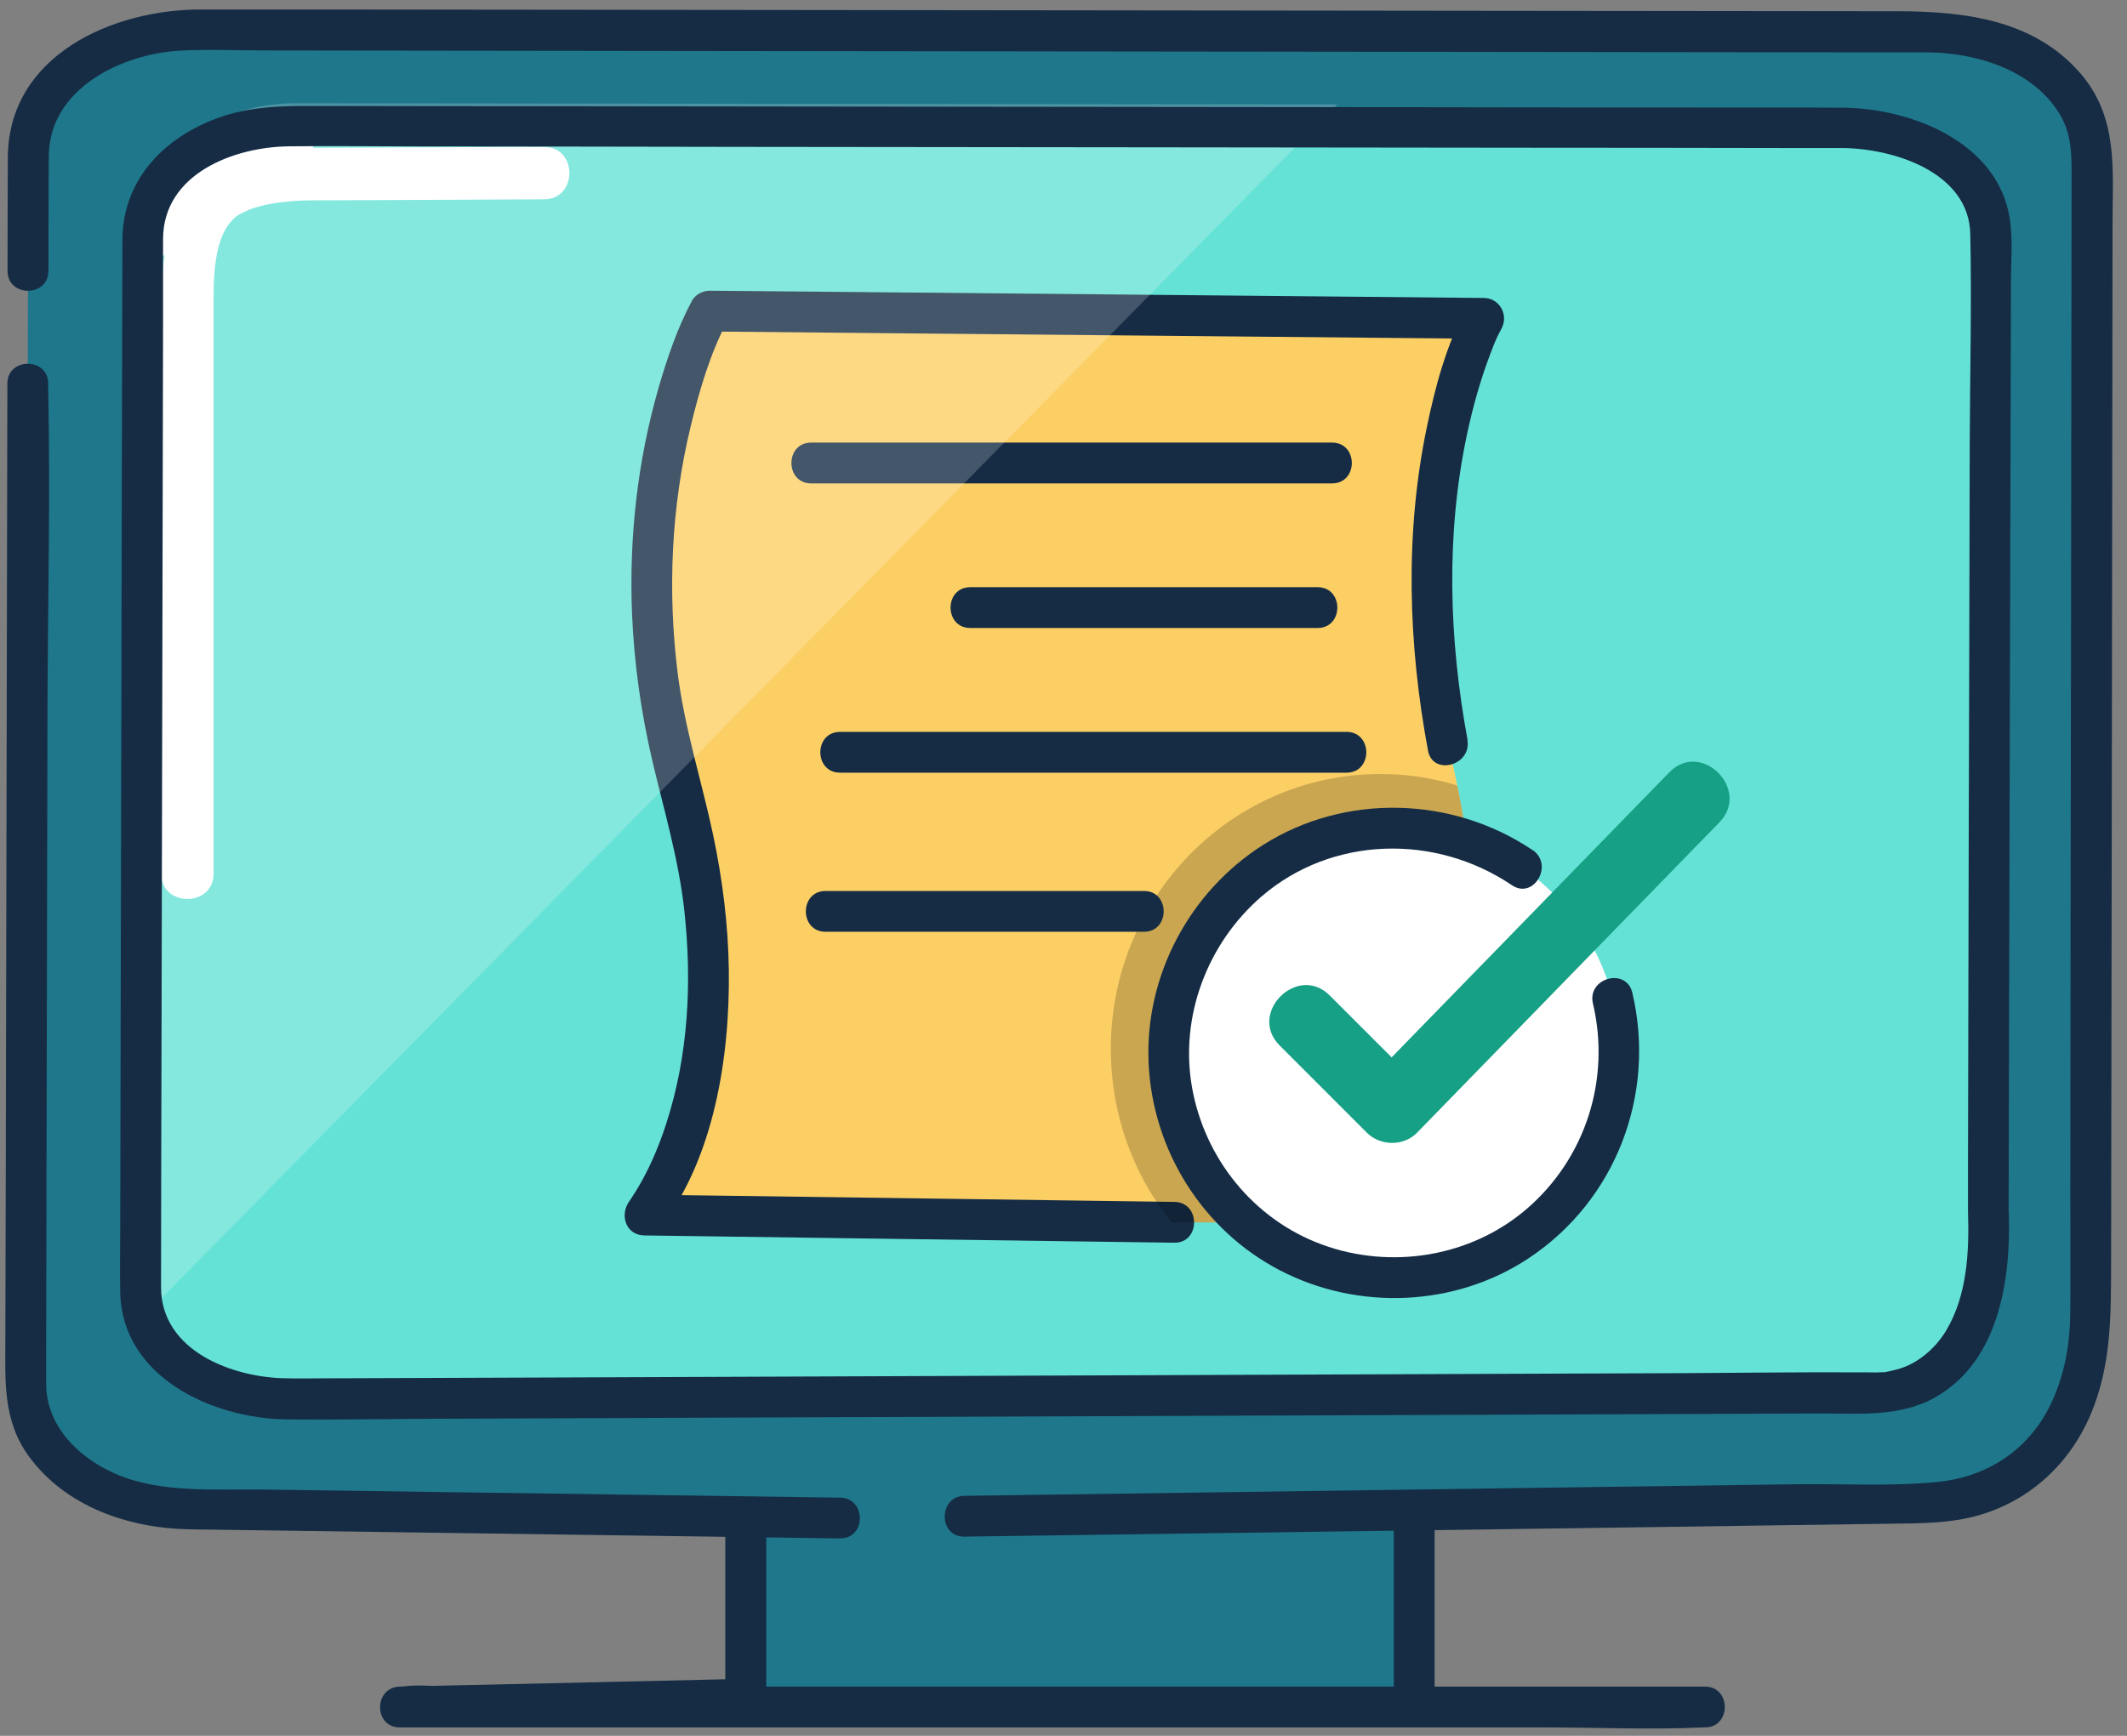
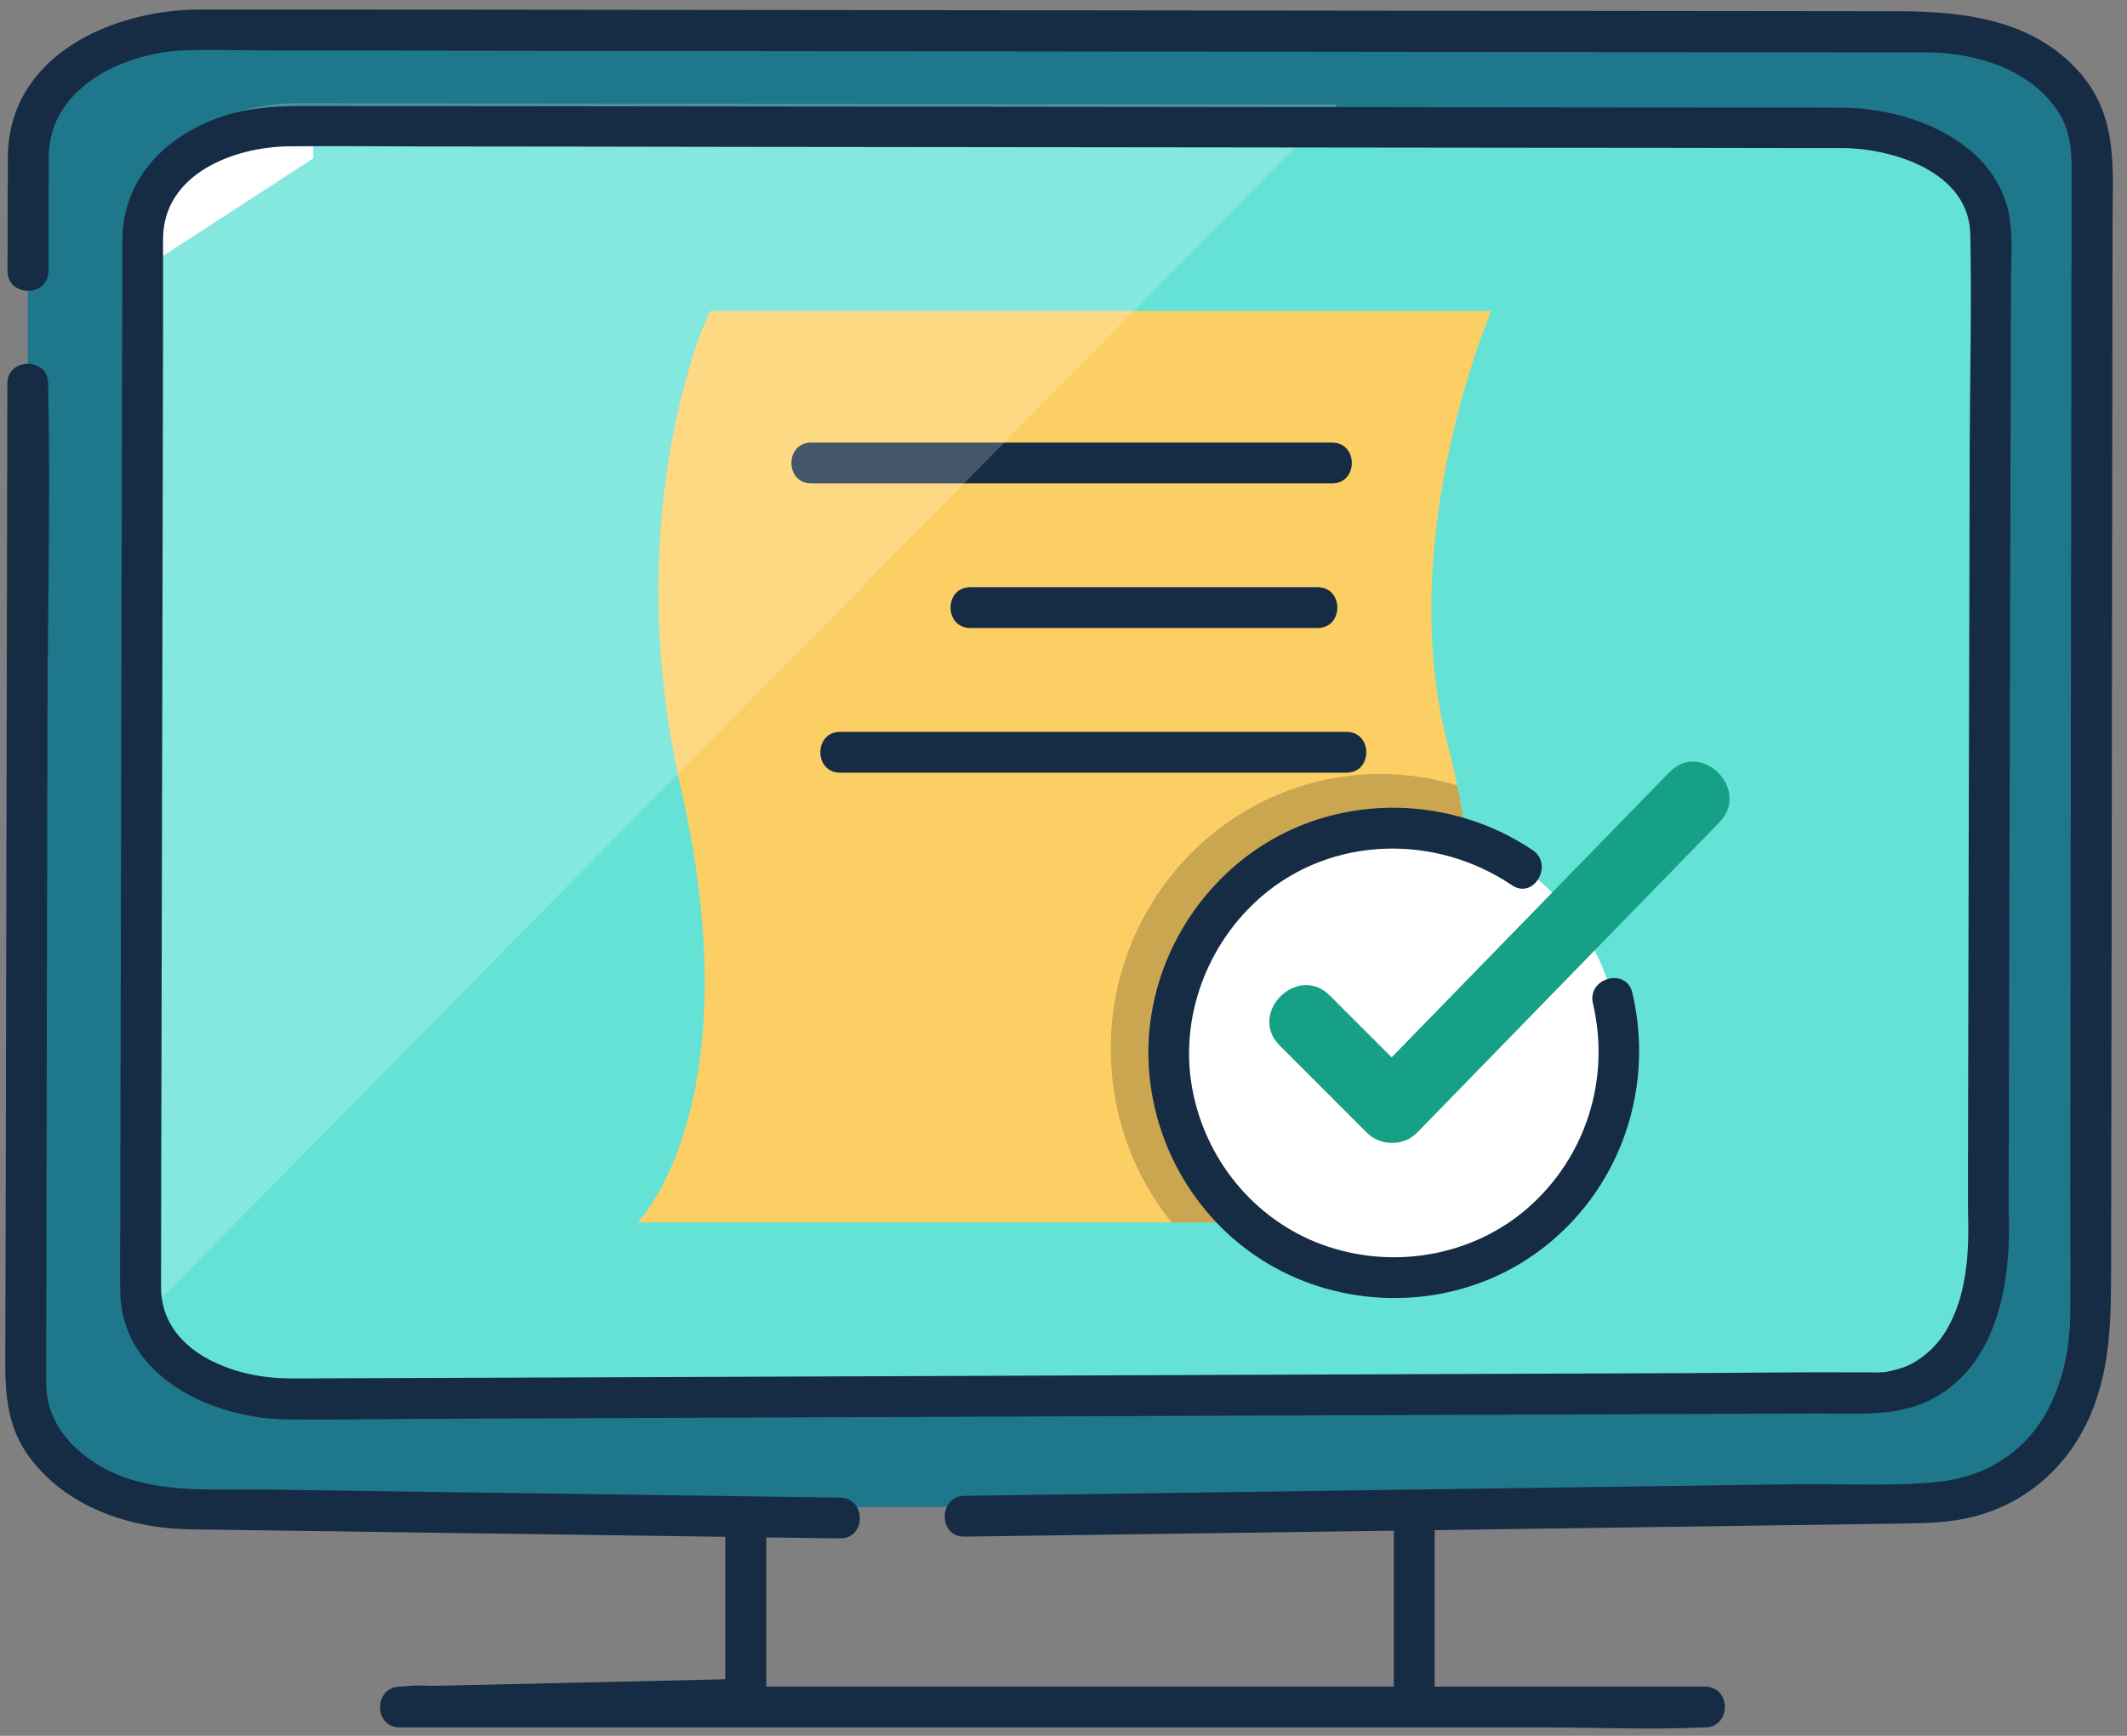
<svg xmlns="http://www.w3.org/2000/svg" width="98" height="80" viewBox="0 0 98 80" fill="none">
  <rect x="0" y="0" width="98" height="80" fill="#808080" stroke="none" />
  <g id="Ø«Ø¨Øª">
-     <path id="c47" d="M65.519 65.266H34.359V78.306H65.519V65.266Z" fill="#1F778B" />
+     <path id="c47" d="M65.519 65.266V78.306H65.519V65.266Z" fill="#1F778B" />
    <path id="c47_2" d="M33.419 67.078V78.311L34.359 77.371C29.719 77.478 25.073 77.585 20.433 77.685C19.759 77.698 19.093 77.718 18.419 77.731C17.213 77.758 17.206 79.611 18.419 79.611H71.139C73.573 79.611 76.033 79.725 78.459 79.611C78.493 79.611 78.526 79.611 78.559 79.611C79.772 79.611 79.772 77.731 78.559 77.731H20.879C20.126 77.731 19.273 77.618 18.526 77.731C18.493 77.731 18.459 77.731 18.426 77.731V79.611C23.066 79.505 27.713 79.398 32.353 79.298C33.026 79.285 33.693 79.265 34.366 79.251C34.873 79.238 35.306 78.831 35.306 78.311V67.078C35.306 65.865 33.426 65.865 33.426 67.078H33.419Z" fill="#152C44" />
    <path id="c47_3" d="M88.94 69.319C93.106 69.319 96.48 66.779 96.48 63.652L96.386 7.146C96.386 4.019 93.02 1.479 88.853 1.472L8.853 1.379C4.686 1.379 1.306 3.906 1.3 7.032L1.18 63.879C1.18 67.006 4.546 69.546 8.713 69.552L88.94 69.319Z" fill="#1F778B" />
    <path id="c47_4" d="M91.169 59.97C91.169 62.71 87.976 64.27 84.249 64.27L13.522 65.263C10.182 65.263 7.416 63.47 6.882 61.123C6.836 60.943 6.809 60.757 6.796 60.563V60.55C6.796 60.47 6.789 60.377 6.789 60.29V57.303L6.902 10.437V10.397C6.936 7.67 9.949 5.47 13.656 5.477L61.622 5.53H62.009L85.162 5.55C88.889 5.557 91.896 7.783 91.896 10.523L91.169 59.963V59.97Z" fill="#65E2D6" />
-     <path id="c47_5" d="M25.073 6.766C21.84 6.779 18.613 6.792 15.38 6.806C13.88 6.806 12.34 6.806 10.9 7.306C8.573 8.106 7.72 10.092 7.5 12.399C7.28 14.706 7.427 17.319 7.427 19.746V40.266C7.427 41.819 9.84 41.819 9.84 40.266V21.799C9.84 19.292 9.84 16.786 9.84 14.286C9.84 12.832 9.807 10.846 10.88 9.979C10.993 9.886 11.434 9.666 11.68 9.592C12.194 9.426 12.733 9.332 13.267 9.286C13.733 9.239 14.187 9.232 14.653 9.232C18.127 9.219 21.593 9.206 25.067 9.186C26.62 9.186 26.627 6.766 25.067 6.772L25.073 6.766Z" fill="white" />
    <path id="c47_6" d="M7.188 12.004V8.384L11.534 6.211H14.434V7.298L7.188 12.004Z" fill="white" />
    <path id="c47_7" d="M0.34 17.682C0.334 21.962 0.32 26.249 0.314 30.529C0.3 38.189 0.28 45.856 0.267 53.516L0.247 61.662C0.247 63.582 0.107 65.429 1.314 67.096C3.007 69.436 5.92 70.429 8.714 70.482C9.2 70.489 9.687 70.496 10.174 70.502L19.274 70.629L38.327 70.896H38.707C39.92 70.916 39.92 69.036 38.707 69.022C33.321 68.949 27.934 68.869 22.547 68.796C19.087 68.749 15.62 68.696 12.161 68.649C9.92 68.616 7.4 68.836 5.314 67.922C3.627 67.182 2.154 65.749 2.127 63.816C2.127 63.356 2.127 62.896 2.127 62.429L2.14 55.229C2.154 47.769 2.174 40.302 2.187 32.842C2.2 27.869 2.327 22.889 2.22 17.916C2.22 17.836 2.22 17.756 2.22 17.676C2.22 16.462 0.34 16.462 0.34 17.676V17.682Z" fill="#152C44" />
    <path id="c47_8" d="M2.234 12.498C2.234 10.724 2.234 8.958 2.248 7.184C2.274 4.084 5.608 2.471 8.334 2.331C9.554 2.271 10.788 2.318 12.014 2.324C19.041 2.331 26.061 2.338 33.088 2.351C42.714 2.364 52.348 2.371 61.974 2.384C69.454 2.391 76.934 2.404 84.414 2.411C85.868 2.411 87.314 2.411 88.768 2.411C91.008 2.424 93.601 3.191 94.861 5.198C95.394 6.051 95.448 6.924 95.448 7.878L95.421 29.118C95.408 37.744 95.394 46.378 95.388 55.004C95.388 56.778 95.401 58.544 95.388 60.318C95.388 61.798 95.174 63.224 94.528 64.624C93.534 66.771 91.628 68.058 89.281 68.298C87.148 68.511 84.908 68.378 82.768 68.404C78.581 68.464 74.394 68.518 70.208 68.578C62.101 68.691 54.001 68.804 45.894 68.918C45.408 68.924 44.921 68.931 44.434 68.938C43.228 68.958 43.221 70.838 44.434 70.818C50.868 70.731 57.308 70.638 63.741 70.551C71.501 70.444 79.261 70.338 87.021 70.224C88.421 70.204 89.814 70.224 91.181 69.831C93.548 69.144 95.361 67.451 96.321 65.198C97.281 62.944 97.261 60.631 97.268 58.251C97.281 50.811 97.288 43.364 97.301 35.924C97.314 27.371 97.321 18.824 97.334 10.271C97.334 7.811 97.608 5.431 95.868 3.398C93.728 0.904 90.508 0.524 87.441 0.518C81.101 0.511 74.761 0.504 68.421 0.498C58.708 0.484 48.994 0.478 39.281 0.464C31.148 0.458 23.014 0.444 14.881 0.438H9.288C5.194 0.424 0.394 2.544 0.361 7.244C0.348 8.991 0.354 10.744 0.348 12.491C0.348 13.704 2.228 13.704 2.228 12.491L2.234 12.498Z" fill="#152C44" />
    <path id="c47_9" d="M66.099 78.31C66.099 76.043 66.099 73.77 66.099 71.503V70.523C66.099 69.31 64.219 69.31 64.219 70.523C64.219 72.79 64.219 75.063 64.219 77.33V78.31C64.219 79.523 66.099 79.523 66.099 78.31Z" fill="#152C44" />
    <path id="c47_10" d="M67.142 36.196C69.588 47.909 65.375 56.336 65.375 56.336H29.375C29.375 56.336 34.708 51.003 31.375 36.336C28.415 23.316 32.708 14.336 32.708 14.336H68.708C68.708 14.336 64.195 24.796 66.708 34.336C66.875 34.963 67.022 35.589 67.142 36.196Z" fill="#FCCF65" />
-     <path id="c47_11" d="M67.614 34.085C66.76 29.465 66.607 24.652 67.587 20.038C67.854 18.778 68.2 17.532 68.66 16.325C68.847 15.838 68.9 15.665 69.18 15.145C69.52 14.518 69.094 13.738 68.367 13.732C64.354 13.692 60.347 13.658 56.334 13.618C49.934 13.558 43.534 13.498 37.134 13.438C35.654 13.425 34.174 13.412 32.694 13.398C32.374 13.398 32.034 13.578 31.88 13.865C31.207 15.118 30.734 16.525 30.34 17.885C29.374 21.238 28.98 24.778 29.12 28.265C29.214 30.552 29.534 32.832 30.054 35.052C30.574 37.272 31.28 39.625 31.534 42.005C31.887 45.272 31.72 48.612 30.707 51.752C30.4 52.705 30.027 53.612 29.54 54.485C29.394 54.745 29.24 54.998 29.074 55.245C29.007 55.352 28.727 55.705 29.02 55.332C28.534 55.945 28.807 56.925 29.687 56.938C36.814 57.038 43.94 57.132 51.067 57.232C52.08 57.245 53.094 57.258 54.107 57.272C55.32 57.285 55.32 55.405 54.107 55.392C46.98 55.292 39.854 55.198 32.727 55.098C31.714 55.085 30.7 55.072 29.687 55.058L30.354 56.665C32.907 53.445 33.634 48.678 33.58 44.718C33.554 42.618 33.287 40.518 32.854 38.465C32.32 35.958 31.534 33.538 31.22 30.992C30.754 27.225 30.927 23.372 31.814 19.685C32.227 17.958 32.747 16.225 33.507 14.812L32.694 15.278C36.707 15.318 40.714 15.352 44.727 15.392C51.127 15.452 57.527 15.512 63.927 15.572C65.407 15.585 66.887 15.598 68.367 15.612L67.554 14.198C66.64 15.885 66.12 17.852 65.734 19.718C64.72 24.625 64.88 29.678 65.794 34.592C66.014 35.778 67.827 35.278 67.607 34.092L67.614 34.085Z" fill="#152C44" />
    <path id="c47_12" d="M61.375 20.398H37.375C36.161 20.398 36.161 22.278 37.375 22.278H61.375C62.588 22.278 62.588 20.398 61.375 20.398Z" fill="#152C44" />
    <path id="c47_13" opacity="0.2" d="M65.373 56.339H53.98C52.226 54.158 51.18 51.372 51.18 48.339C51.18 41.345 56.746 35.672 63.606 35.672C64.833 35.672 66.02 35.852 67.14 36.199C69.586 47.912 65.373 56.339 65.373 56.339Z" fill="black" />
    <path id="c47_14" d="M60.707 27.062H44.707C43.493 27.062 43.493 28.942 44.707 28.942H60.707C61.92 28.942 61.92 27.062 60.707 27.062Z" fill="#152C44" />
    <path id="c47_15" d="M62.04 33.73H38.707C37.493 33.73 37.493 35.611 38.707 35.611H62.04C63.254 35.611 63.254 33.73 62.04 33.73Z" fill="#152C44" />
-     <path id="c47_16" d="M52.706 41.062H38.039C36.826 41.062 36.826 42.943 38.039 42.943H52.706C53.919 42.943 53.919 41.062 52.706 41.062Z" fill="#152C44" />
    <path id="c47_17" d="M64.228 58.904C69.96 58.904 74.608 54.257 74.608 48.525C74.608 42.792 69.96 38.145 64.228 38.145C58.495 38.145 53.848 42.792 53.848 48.525C53.848 54.257 58.495 58.904 64.228 58.904Z" fill="white" />
    <path id="c47_18" d="M70.608 39.177C66.921 36.69 61.974 36.55 58.201 38.937C54.814 41.084 52.741 44.964 52.921 48.99C53.101 53.017 55.414 56.697 58.968 58.544C62.568 60.417 67.048 60.237 70.441 57.983C74.461 55.31 76.308 50.43 75.208 45.75C74.928 44.57 73.114 45.07 73.394 46.25C74.214 49.737 73.061 53.37 70.348 55.71C67.768 57.937 64.081 58.523 60.908 57.357C57.734 56.19 55.494 53.364 54.921 50.11C54.348 46.857 55.621 43.483 58.114 41.324C61.374 38.51 66.148 38.423 69.661 40.797C70.668 41.477 71.608 39.843 70.608 39.17V39.177Z" fill="#152C44" />
    <path id="c47_19" d="M58.961 48.185C60.3 49.526 61.641 50.865 62.98 52.206C63.594 52.819 64.667 52.839 65.287 52.206C69.347 48.039 73.4 43.872 77.46 39.706C78.047 39.105 78.634 38.499 79.221 37.899C80.687 36.392 78.38 34.086 76.914 35.592C72.854 39.759 68.8 43.925 64.74 48.092C64.154 48.692 63.567 49.299 62.98 49.899H65.287C63.947 48.559 62.607 47.219 61.267 45.879C59.781 44.392 57.474 46.699 58.961 48.185Z" fill="#16A085" />
    <path id="c47_20" opacity="0.2" d="M61.62 4.811L6.88 60.398L6.793 60.484V59.825L6.9 9.718V9.678C6.933 6.951 9.946 4.751 13.653 4.758L61.62 4.811Z" fill="white" />
    <path id="c47_21" d="M92.547 55.843C92.553 52.823 92.56 49.796 92.567 46.776C92.58 40.583 92.6 34.389 92.614 28.196C92.627 23.143 92.64 18.096 92.653 13.043C92.653 12.076 92.747 11.056 92.6 10.089C92.06 6.543 88.04 4.983 84.88 4.963C82.36 4.949 79.84 4.963 77.314 4.956C71.993 4.956 66.674 4.943 61.353 4.936C54.947 4.929 48.533 4.923 42.127 4.916C36.34 4.909 30.553 4.903 24.76 4.896C21.3 4.896 17.847 4.889 14.387 4.883C13.02 4.883 11.674 4.909 10.354 5.329C7.7 6.183 5.647 8.189 5.64 11.069L5.613 22.27C5.6 28.536 5.587 34.809 5.573 41.076C5.56 46.223 5.553 51.363 5.54 56.51C5.54 57.516 5.52 58.529 5.54 59.536C5.6 63.463 9.793 65.383 13.227 65.416C15.313 65.436 17.407 65.403 19.5 65.389C24.553 65.37 29.6 65.35 34.654 65.329C41.014 65.303 47.367 65.283 53.727 65.256C59.74 65.236 65.747 65.21 71.76 65.189C75.773 65.176 79.787 65.156 83.793 65.143C85.6 65.136 87.507 65.329 89.147 64.409C92.127 62.736 92.66 58.923 92.553 55.83C92.513 54.623 90.633 54.616 90.674 55.83C90.734 57.69 90.64 59.723 89.647 61.356C89.133 62.196 88.334 62.823 87.567 63.063C87.4 63.116 87.227 63.156 87.053 63.196C86.974 63.216 86.887 63.23 86.8 63.243C86.834 63.243 86.913 63.243 86.727 63.243C86.527 63.256 86.327 63.256 86.127 63.249C86.02 63.249 85.92 63.249 85.814 63.249C83.147 63.23 80.474 63.27 77.807 63.283C72.56 63.303 67.32 63.323 62.074 63.343C55.8 63.37 49.527 63.389 43.26 63.416C37.507 63.436 31.76 63.463 26.007 63.483C22.32 63.496 18.627 63.51 14.94 63.523C14.367 63.523 13.8 63.536 13.227 63.523C10.727 63.503 7.427 62.27 7.42 59.33C7.42 55.856 7.433 52.389 7.44 48.916L7.48 30.649L7.513 14.809V11.003C7.527 8.016 10.767 6.763 13.347 6.743C15.334 6.723 17.327 6.743 19.32 6.749C24.22 6.749 29.127 6.763 34.027 6.769C40.267 6.776 46.507 6.783 52.74 6.789C58.654 6.796 64.567 6.803 70.474 6.809C74.48 6.809 78.487 6.816 82.5 6.823C83.293 6.823 84.08 6.823 84.874 6.823C87.227 6.836 90.727 7.929 90.78 10.796C90.847 13.989 90.767 17.189 90.754 20.383C90.74 26.503 90.727 32.616 90.707 38.736L90.674 53.523V55.816C90.667 57.029 92.547 57.029 92.547 55.816V55.843Z" fill="#152C44" />
  </g>
</svg>